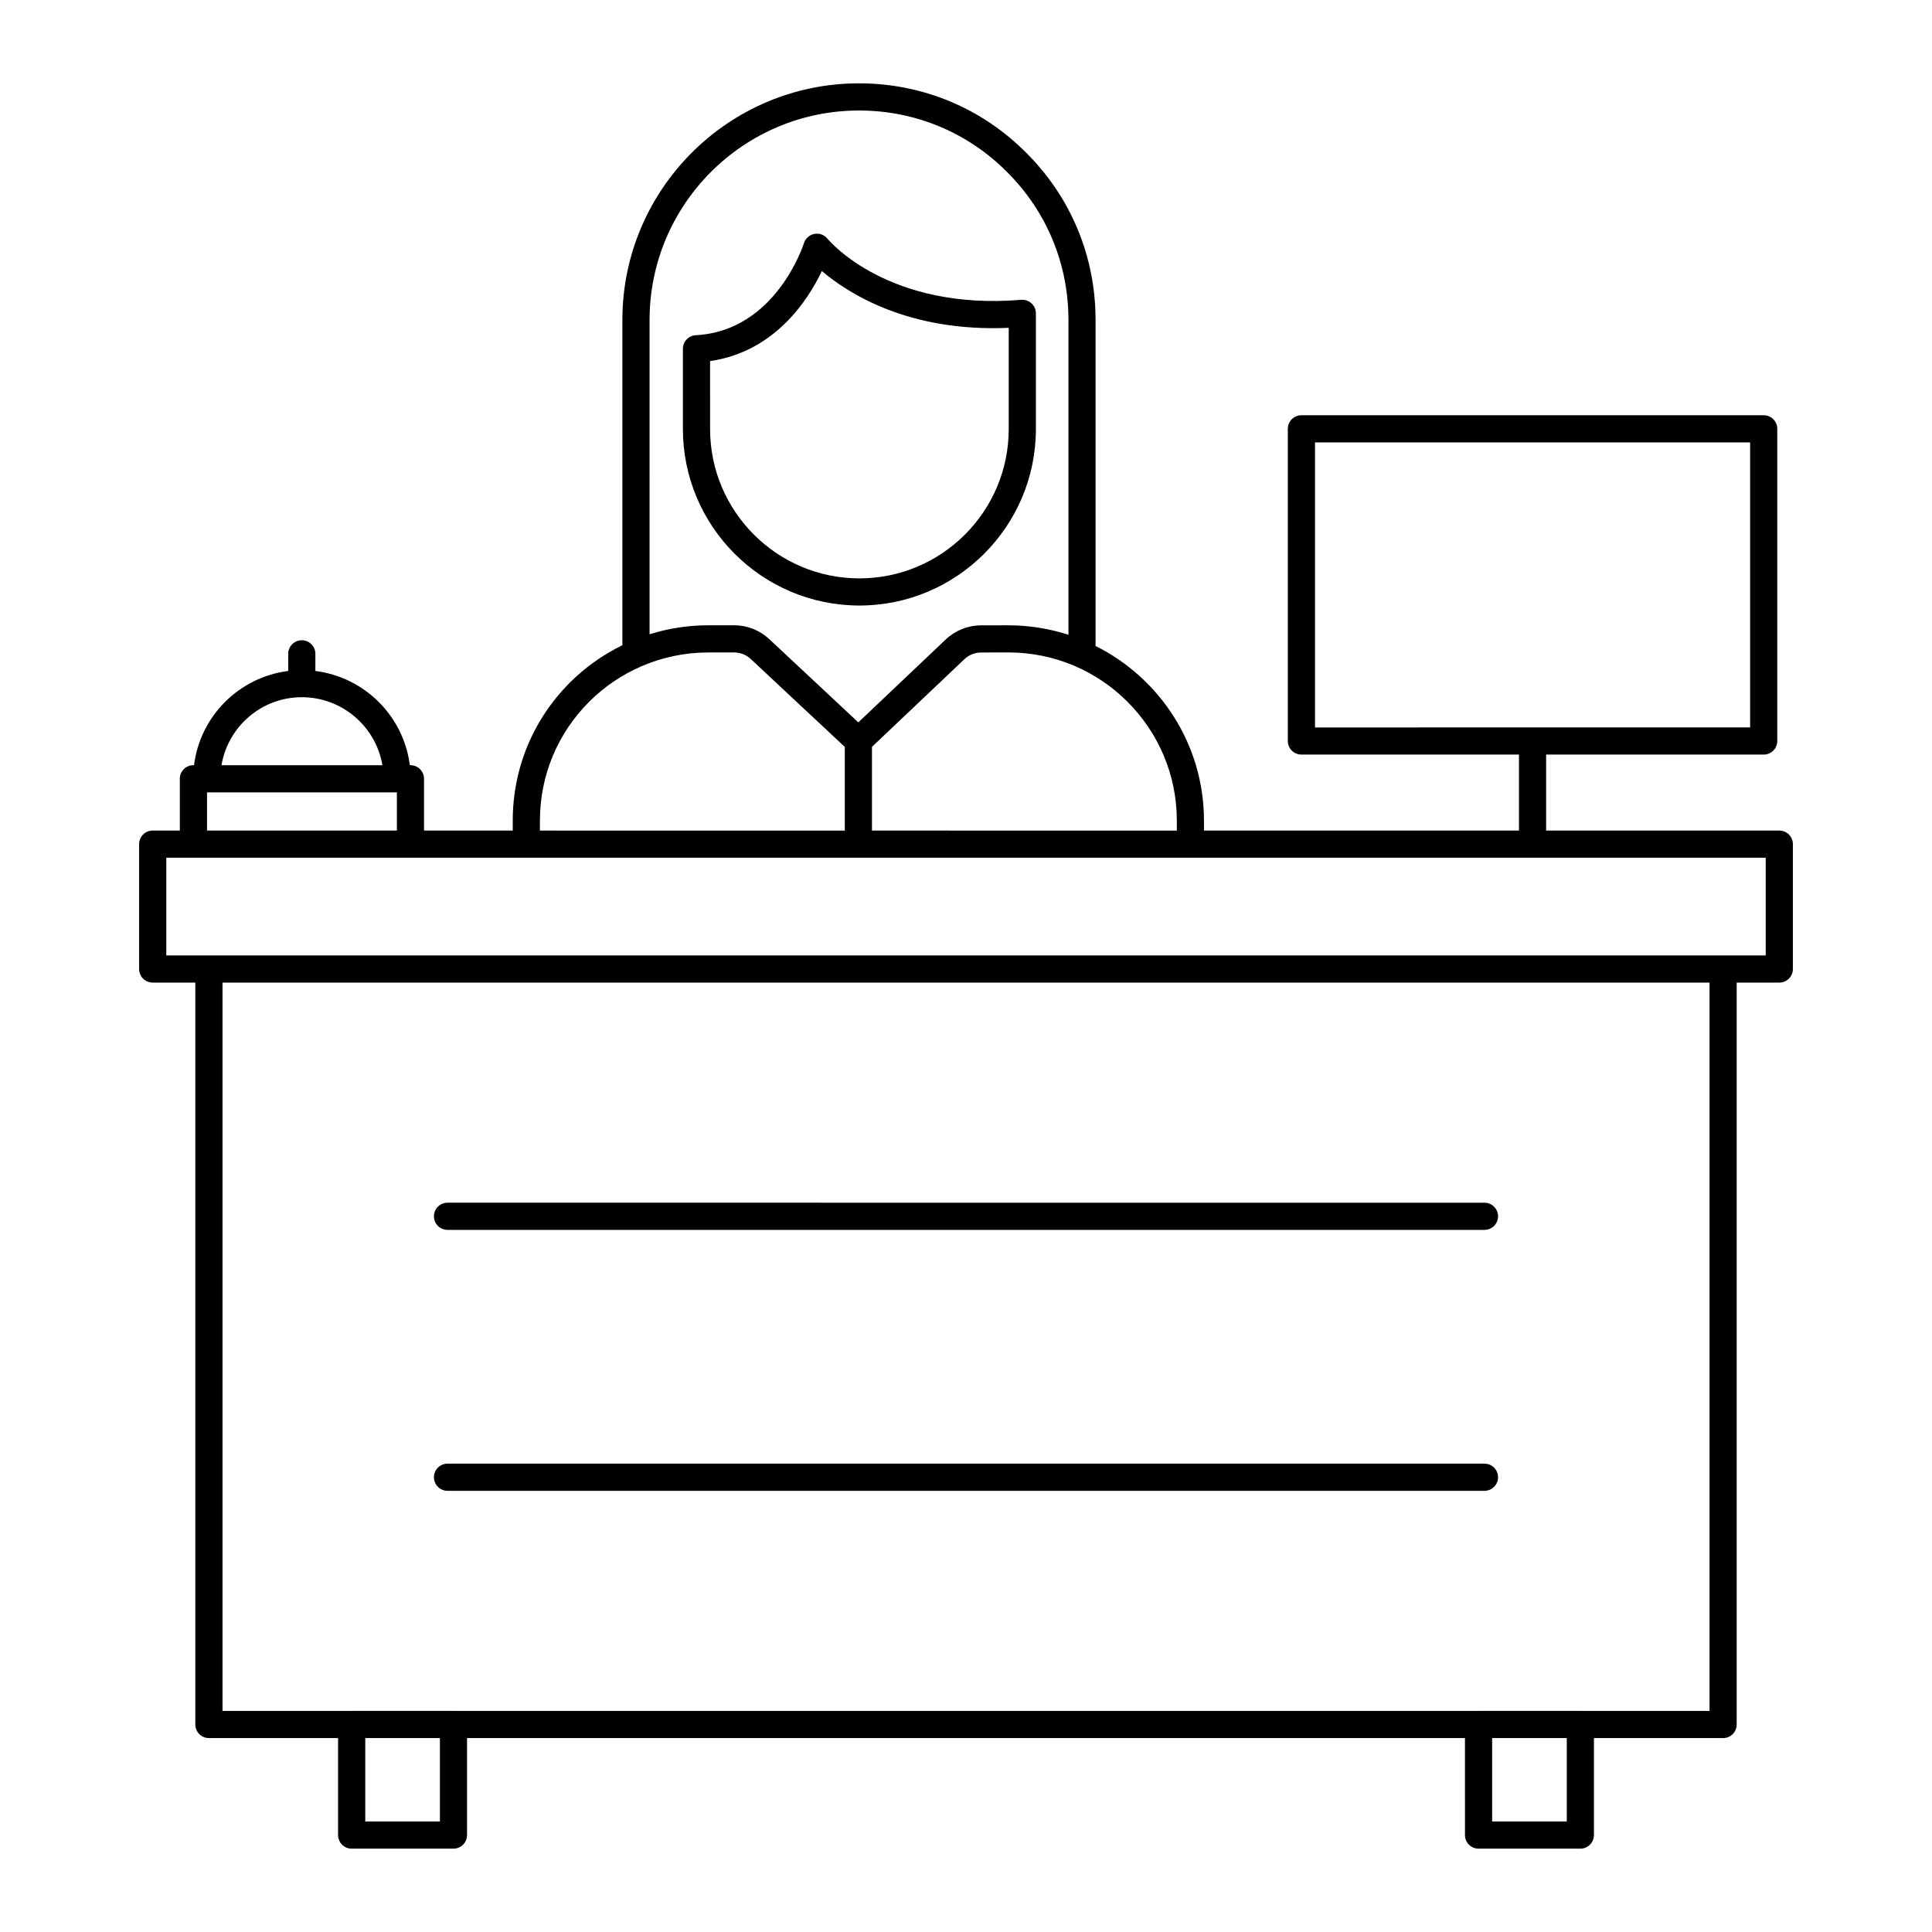
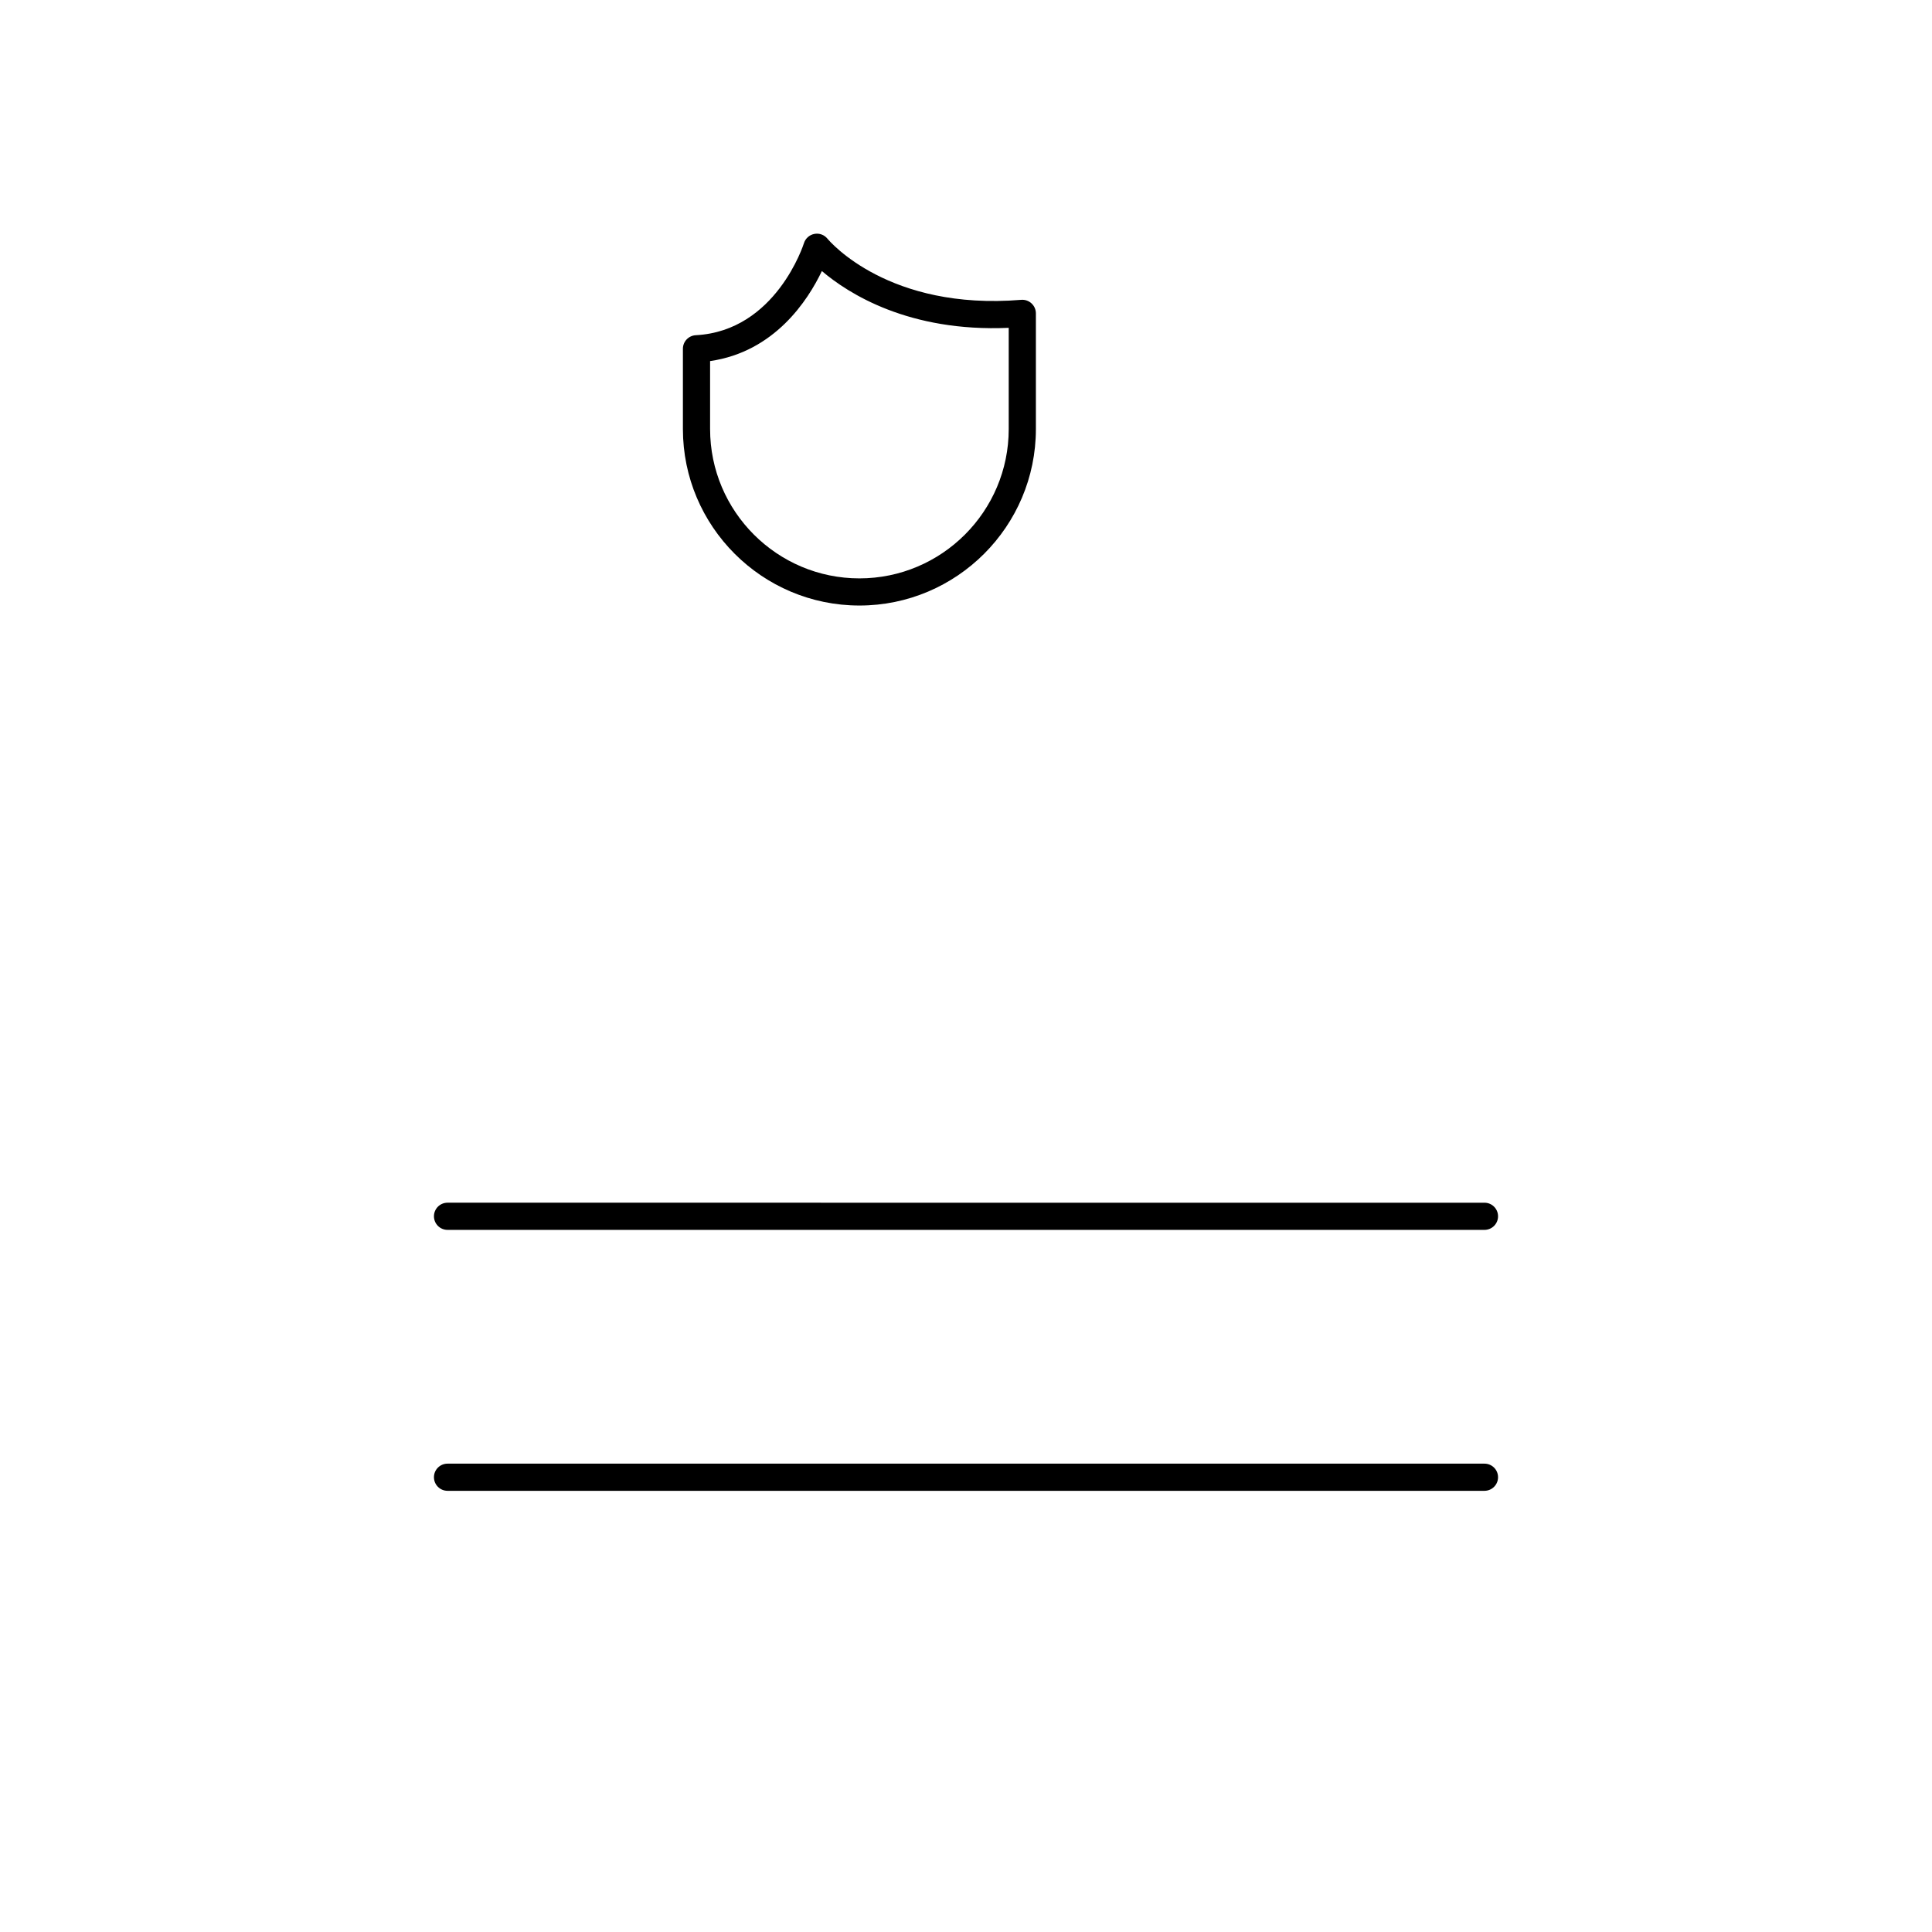
<svg xmlns="http://www.w3.org/2000/svg" fill="#000000" width="800px" height="800px" version="1.1" viewBox="144 144 512 512">
  <g>
-     <path d="m604.24 601.01v-196.61h11.293c1.988 0 3.598-1.609 3.598-3.598v-33.094c0-1.988-1.609-3.598-3.598-3.598h-61.793v-20.137h57.656c1.988 0 3.598-1.609 3.598-3.598v-82.73c0-1.988-1.609-3.598-3.598-3.598h-122.51c-1.988 0-3.598 1.609-3.598 3.598v82.73c0 1.988 1.609 3.598 3.598 3.598h57.656v20.137h-83.477v-2.625c0-20.262-11.727-37.793-28.727-46.297v-86.406c0-16.785-6.535-32.523-18.387-44.301-11.789-11.859-27.523-18.395-44.309-18.395-34.574 0-62.703 28.125-62.703 62.699v86.207c-5.074 2.484-9.777 5.766-13.887 9.879-9.781 9.781-15.168 22.785-15.168 36.617v2.625h-23.512v-13.727c0-1.988-1.609-3.598-3.598-3.598h-0.164c-1.637-13.012-11.988-23.34-25.031-24.969v-4.543c0-1.988-1.609-3.598-3.598-3.598s-3.598 1.609-3.598 3.598v4.543c-13.012 1.633-23.336 11.957-24.965 24.969l-0.16-0.004c-1.988 0-3.598 1.609-3.598 3.598v13.727h-7.191c-1.988 0-3.598 1.609-3.598 3.598v33.094c0 1.988 1.609 3.598 3.598 3.598h11.297v196.61c0 1.988 1.609 3.598 3.598 3.598h34.234l-0.004 25.707c0 1.988 1.609 3.598 3.598 3.598h26.98c1.988 0 3.598-1.609 3.598-3.598v-25.703h264.46l0.004 25.703c0 1.988 1.609 3.598 3.598 3.598h26.977c1.988 0 3.598-1.609 3.598-3.598v-25.703h34.234c1.992 0 3.602-1.613 3.602-3.602zm-111.75-264.23v-75.535h115.31v75.531zm-36.617 24.711v2.625l-80.793-0.004v-22.188l24.508-23.238c1.195-1.133 2.762-1.762 4.41-1.766l7.293-0.016c24.582 0.004 44.582 20.004 44.582 44.586zm-139.73-132.7c0-30.605 24.898-55.504 55.504-55.504 14.852 0 28.773 5.781 39.223 16.293 10.496 10.43 16.277 24.355 16.277 39.211v83.43c-5.004-1.613-10.328-2.508-15.863-2.508l-7.301 0.016c-3.492 0.008-6.812 1.336-9.352 3.738l-23.168 21.969-23.59-22.051c-2.535-2.367-5.84-3.676-9.309-3.676h-6.891-0.004c-5.348 0-10.562 0.824-15.527 2.379zm-29.059 132.7c0-11.906 4.641-23.105 13.059-31.523 4.027-4.027 8.703-7.16 13.773-9.363 0.023-0.008 0.043-0.02 0.066-0.031 5.516-2.383 11.5-3.664 17.688-3.664h6.894c1.637 0 3.199 0.617 4.394 1.734l24.922 23.297v22.176l-80.797-0.004zm-63.098-32.723c10.723 0 19.629 7.809 21.355 18.02h-42.648c1.723-10.211 10.602-18.02 21.293-18.02zm-25.125 25.215h50.316v10.129h-50.316zm61.719 272.73h-19.781v-22.105h19.781zm298.63 0h-19.777v-22.105h19.777zm37.836-29.301h-34.184c-0.02 0-0.035-0.012-0.051-0.012h-26.977c-0.02 0-0.035 0.012-0.051 0.012h-271.55c-0.02 0-0.035-0.012-0.051-0.012h-26.98c-0.02 0-0.035 0.012-0.051 0.012h-34.184v-193.01h394.08zm-397.68-200.21h-11.297v-25.895h423.86v25.895z" />
    <path d="m371.75 304.47c25.789 0 46.77-20.98 46.77-46.77v-30.656c0-1.008-0.422-1.965-1.164-2.648-0.734-0.68-1.734-1.023-2.734-0.938-35.082 2.898-50.703-15.438-51.344-16.211-0.84-1.023-2.16-1.516-3.481-1.254-1.301 0.254-2.356 1.203-2.75 2.469-0.07 0.234-7.414 23.262-28.656 24.371-1.91 0.102-3.414 1.68-3.414 3.594v21.273c0.004 25.789 20.984 46.77 46.773 46.77zm-39.57-64.781c17.121-2.465 25.953-16.152 29.625-23.859 6.984 5.945 23.039 16.223 49.516 15.047v26.824c0 21.82-17.75 39.574-39.57 39.574s-39.57-17.754-39.57-39.574z" />
    <path d="m262.6 469.93h274.8c1.988 0 3.598-1.609 3.598-3.598s-1.609-3.598-3.598-3.598l-274.8-0.004c-1.988 0-3.598 1.609-3.598 3.598s1.609 3.602 3.598 3.602z" />
    <path d="m262.6 539.08h274.8c1.988 0 3.598-1.609 3.598-3.598s-1.609-3.598-3.598-3.598h-274.8c-1.988 0-3.598 1.609-3.598 3.598s1.609 3.598 3.598 3.598z" />
  </g>
</svg>